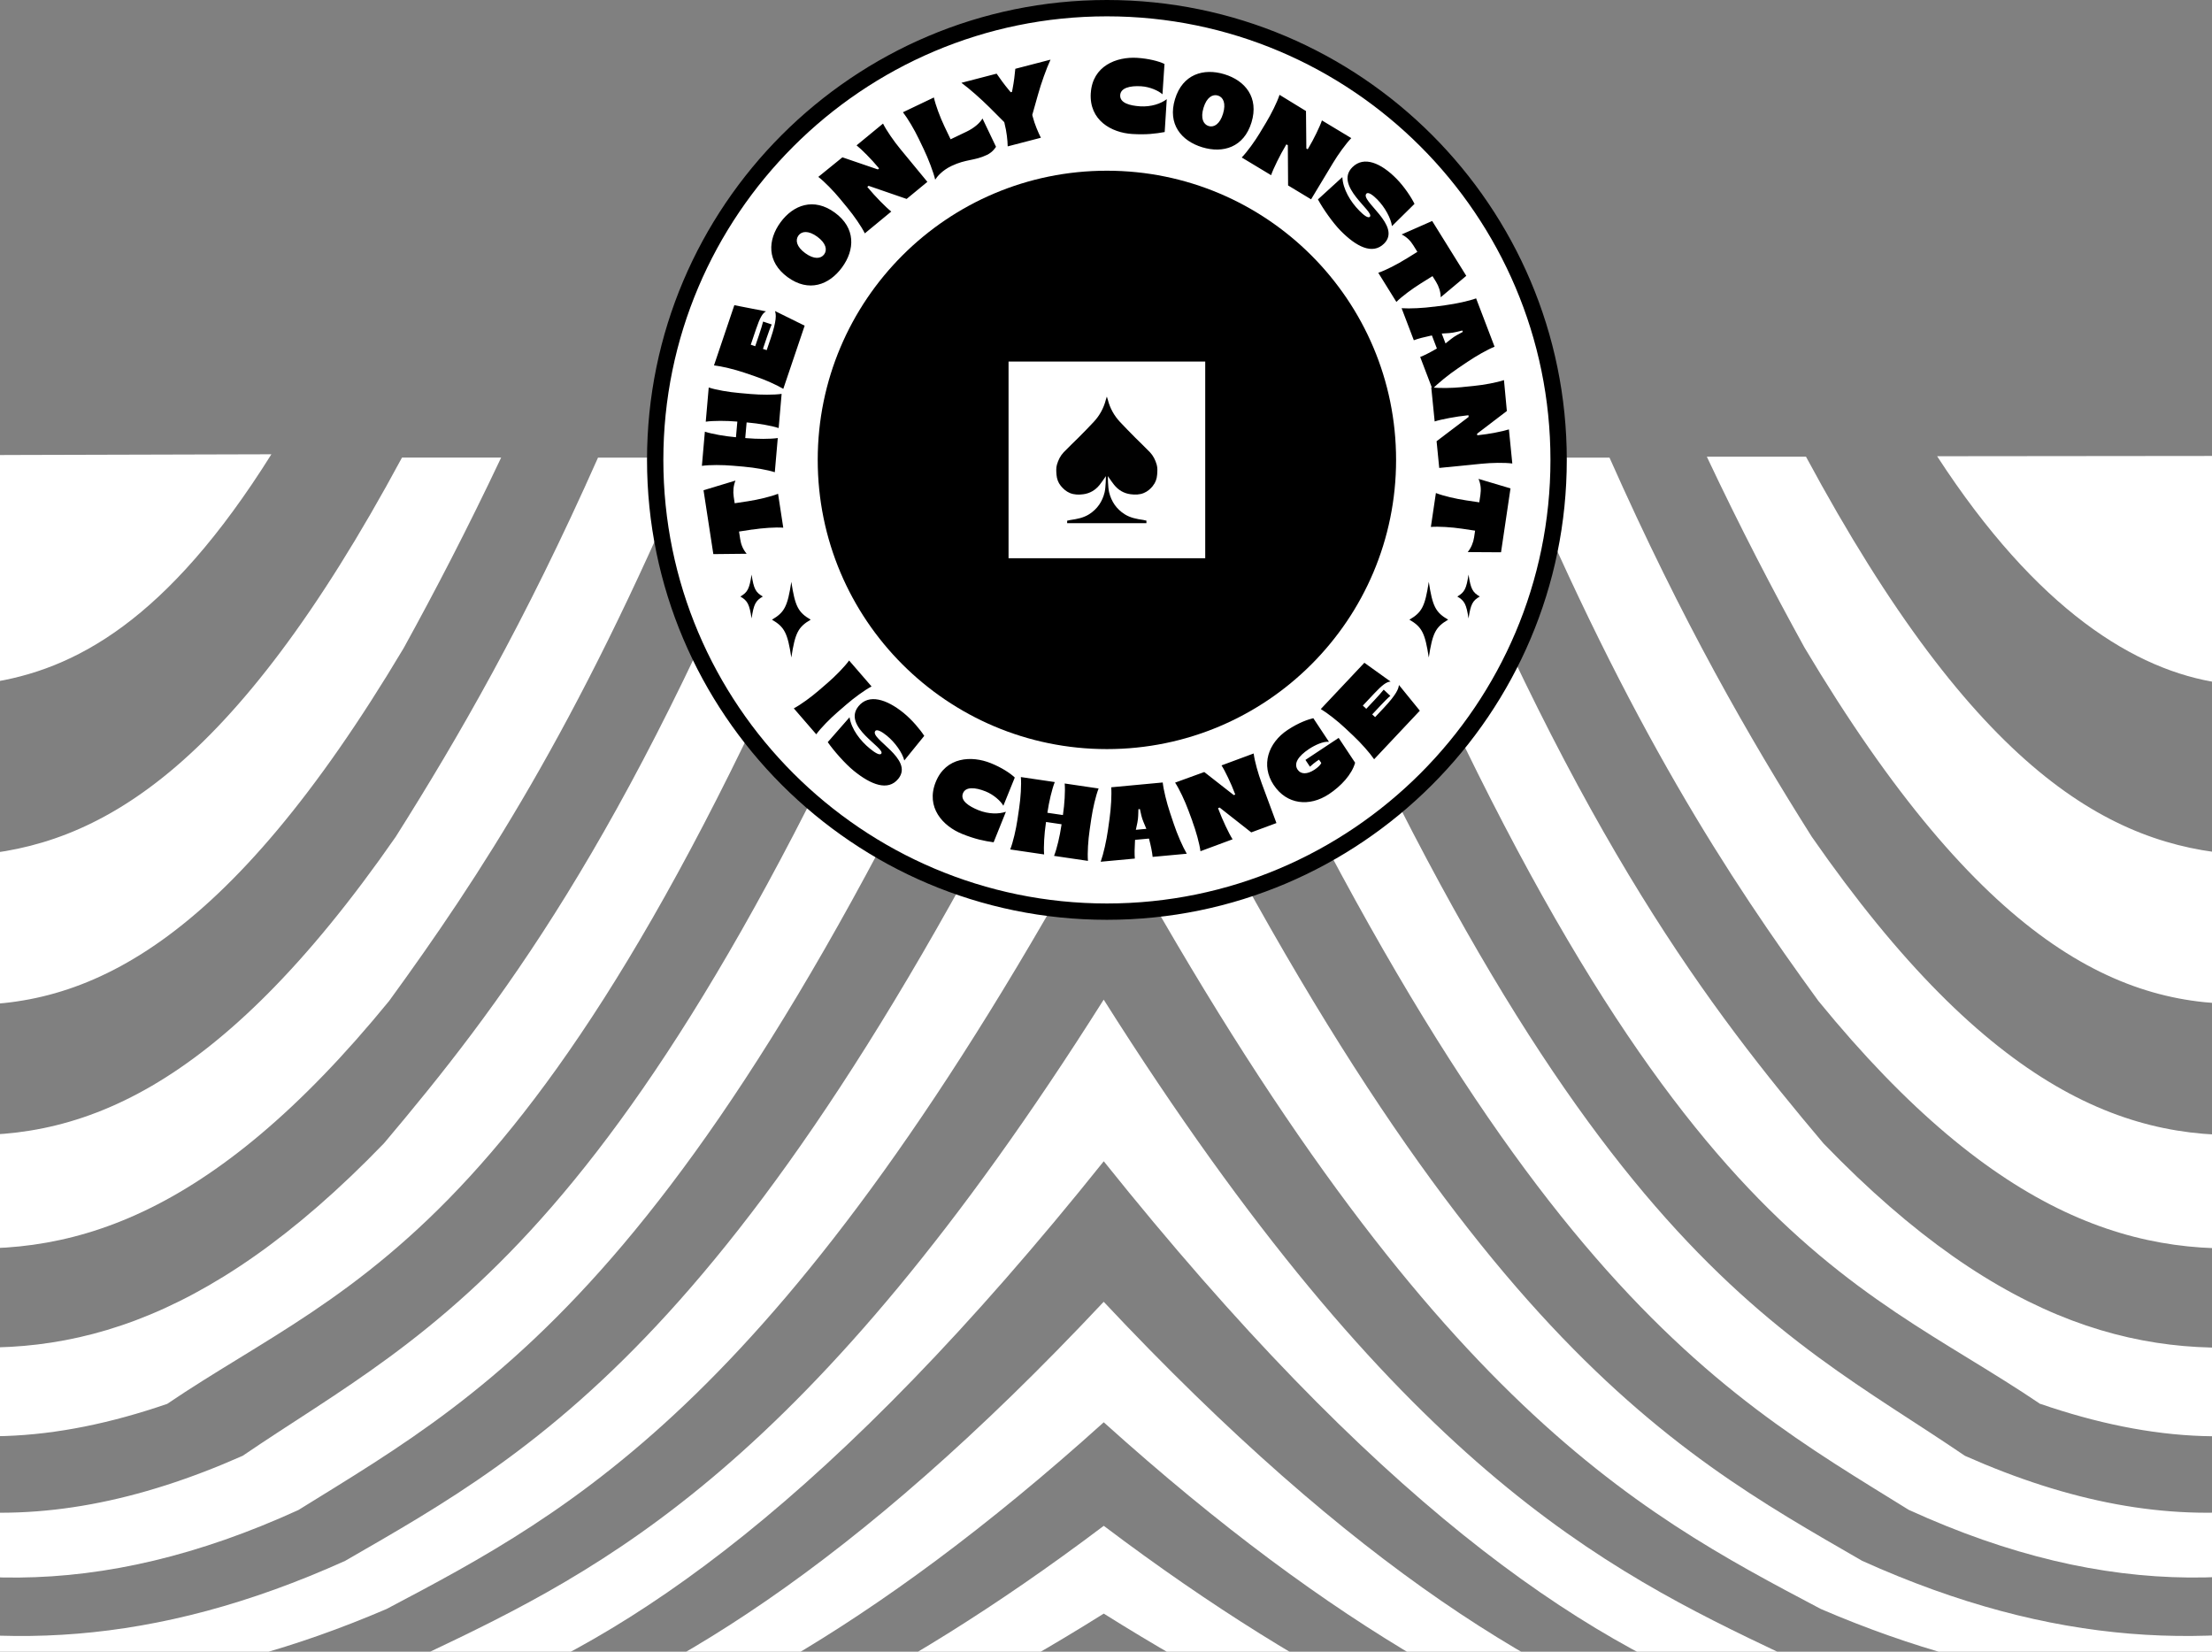
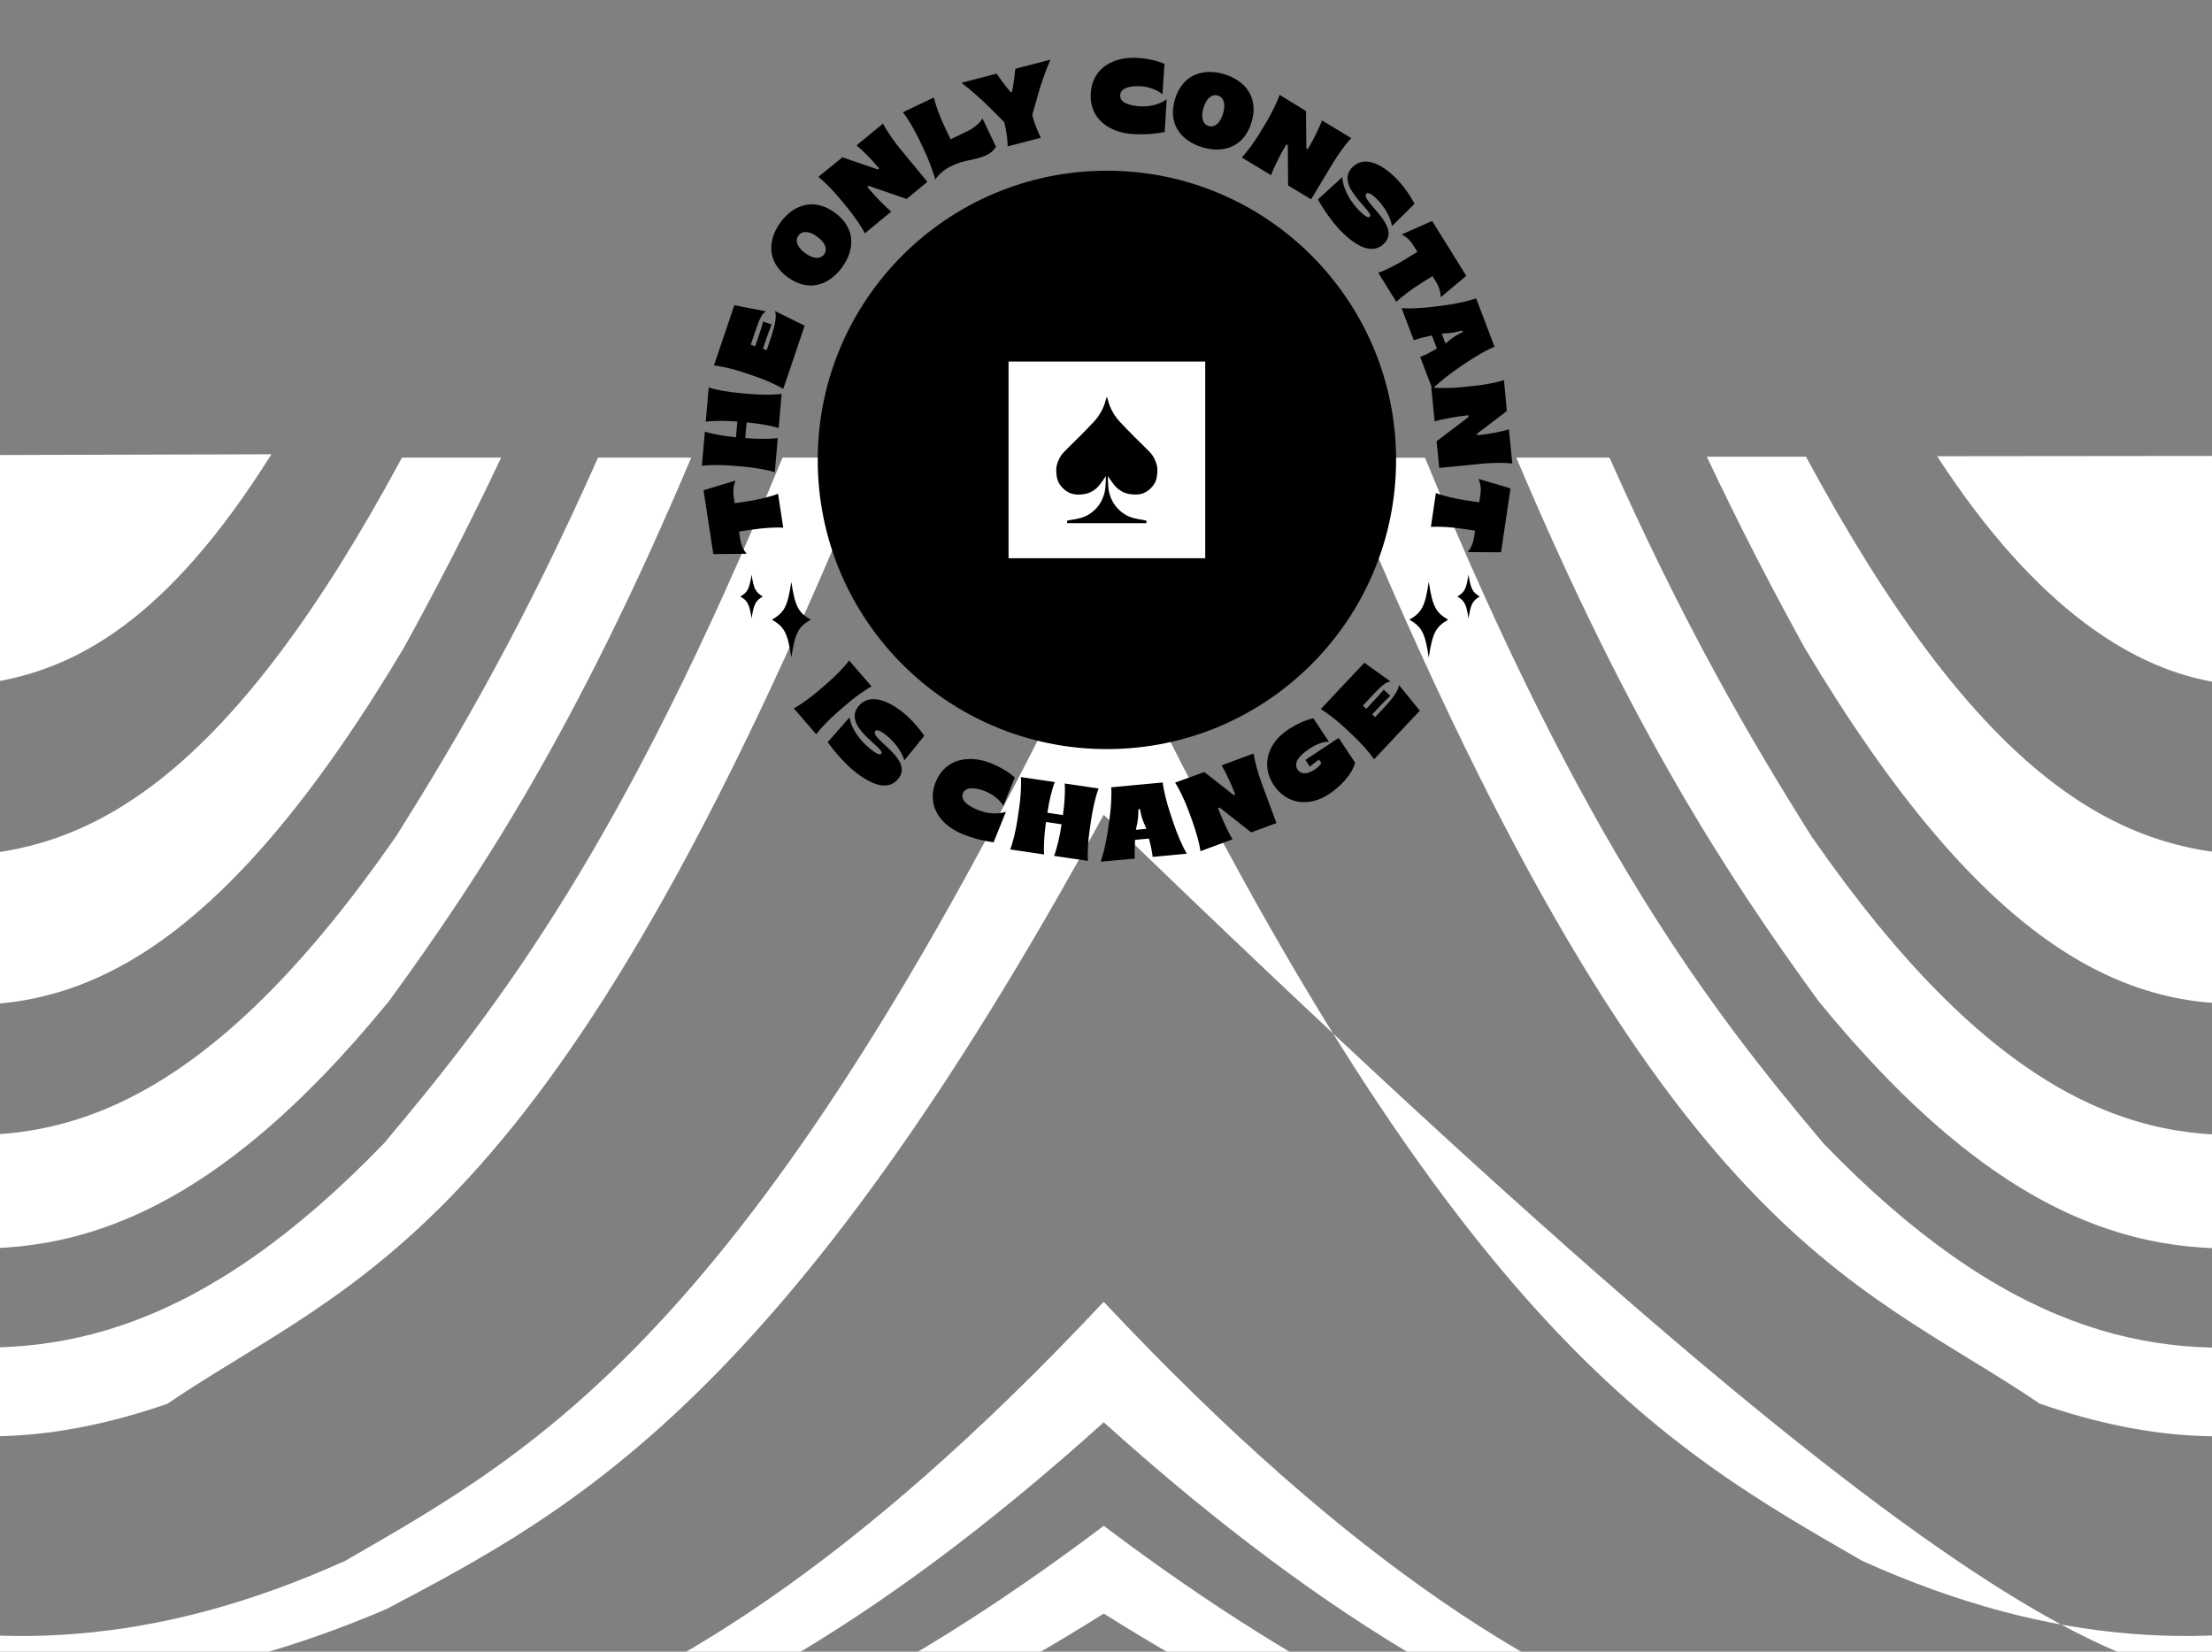
<svg xmlns="http://www.w3.org/2000/svg" width="100%" height="100%" viewBox="0 0 375 280" version="1.1" xml:space="preserve" style="fill-rule:evenodd;clip-rule:evenodd;stroke-linejoin:round;stroke-miterlimit:2;">
  <rect x="0" y="0" width="375" height="280" fill="#808080" stroke="none" />
  <path d="M349.22,315.87C306.45,310.55 261.01,314.43 187.12,258.66C113.23,314.42 67.78,310.56 25.02,315.87C10.34,331.98 -8.82,336.64 -26.87,344.69C-23.63,344.7 -20.38,344.7 -17.14,344.69C-0.58,337.99 17.35,333.54 32.59,319.7C73.82,315.17 118.41,316.66 187.12,273.54C255.83,316.68 300.42,315.17 341.65,319.7C356.88,333.55 374.83,338 391.38,344.69C394.62,344.7 397.87,344.7 401.11,344.69C383.05,336.63 363.91,331.99 349.22,315.87Z" style="fill:white;fill-rule:nonzero;" />
-   <path d="M187.12,334.59C155.31,337.12 126.74,338.09 100.18,338.84C90.88,342.01 83.6,343.57 78.01,344.7L89.39,344.7C94.04,343.79 100.19,342.5 108.21,339.91L108.13,339.91C106.84,339.77 105.53,339.58 104.22,339.41C105.54,339.58 106.83,339.75 108.13,339.91L108.21,339.91C132.68,339.34 158.74,338.57 187.12,336.89C215.51,338.58 241.56,339.33 266.04,339.91C267.35,339.74 268.69,339.58 270.02,339.4C268.68,339.57 267.35,339.75 266.04,339.91C274.06,342.49 280.21,343.79 284.86,344.7L296.24,344.7C290.63,343.58 283.36,342.01 274.07,338.84C247.51,338.09 218.94,337.13 187.13,334.59L187.12,334.59ZM-40.13,258.25C-11.63,270.28 16.66,271.46 50.59,255.98C83.93,235.29 120.79,215.99 180.69,77.57L163.97,77.57C108.05,212.28 73.19,224.94 41.14,246.79C5.57,262.55 -24.06,259.05 -55.27,236.01C-55.27,236.02 -55.27,236.02 -55.27,236.01C-43.58,279.7 -46.44,295.31 -55.5,308.52C-61.59,316.98 -70.43,322.85 -80.99,330.55L-80.99,337.2C-52.93,316.55 -30.79,313.63 -40.13,258.25ZM323.65,255.98C357.58,271.45 385.87,270.27 414.37,258.25C404.88,314.41 427.8,316.62 456.4,338.07L456.4,331.42C445.31,323.29 436.06,317.3 429.74,308.53C420.68,295.31 417.83,279.72 429.51,236.02C429.51,236.01 429.51,236.03 429.51,236.02C398.31,259.02 368.68,262.57 333.11,246.79C301.05,224.93 266.19,212.29 210.27,77.58L193.55,77.58C253.45,215.98 290.3,235.29 323.65,255.99L323.65,255.98Z" style="fill:white;fill-rule:nonzero;" />
-   <path d="M-73.05,344.69C-45.91,325.08 -20.44,322.74 -17.38,284.43C8.03,287.9 34.17,286.21 65.53,272.76C97.22,256.04 133.08,237.21 187.11,138.12C241.15,237.21 277,256.05 308.69,272.76C340.05,286.22 366.19,287.93 391.6,284.43C394.67,322.74 420.12,325.08 447.27,344.69C450.17,344.7 453.06,344.7 455.96,344.69C426.5,321.29 399.61,320.98 402.12,273.3C375.36,279.93 348.27,279.28 315.7,264.6C282.69,245.53 245.61,225.62 187.11,102.75C128.61,225.63 91.52,245.55 58.51,264.6C25.94,279.29 -1.15,279.93 -27.9,273.3C-25.4,320.59 -51.83,321.3 -81,344.12L-81,344.69L-73.05,344.69Z" style="fill:white;fill-rule:nonzero;" />
-   <path d="M382.09,293.22C357.78,294.76 332.47,292.52 302.24,280.45C271.77,266.01 237.18,248.73 187.11,169.46C137.05,248.75 102.45,266 71.98,280.45C41.76,292.49 16.45,294.77 -7.86,293.22C-14.98,324.65 -39.13,328.25 -64.15,344.69C-61.12,344.7 -58.11,344.7 -55.08,344.69C-31.99,330.89 -9.12,326.63 0.97,300.4C49.14,292.48 95.6,311.27 187.12,196.86C278.65,311.25 325.09,292.46 373.27,300.4C383.35,326.63 406.24,330.88 429.32,344.69C432.34,344.7 435.37,344.7 438.38,344.69C413.35,328.23 389.2,324.68 382.09,293.22Z" style="fill:white;fill-rule:nonzero;" />
+   <path d="M-73.05,344.69C-45.91,325.08 -20.44,322.74 -17.38,284.43C8.03,287.9 34.17,286.21 65.53,272.76C97.22,256.04 133.08,237.21 187.11,138.12C340.05,286.22 366.19,287.93 391.6,284.43C394.67,322.74 420.12,325.08 447.27,344.69C450.17,344.7 453.06,344.7 455.96,344.69C426.5,321.29 399.61,320.98 402.12,273.3C375.36,279.93 348.27,279.28 315.7,264.6C282.69,245.53 245.61,225.62 187.11,102.75C128.61,225.63 91.52,245.55 58.51,264.6C25.94,279.29 -1.15,279.93 -27.9,273.3C-25.4,320.59 -51.83,321.3 -81,344.12L-81,344.69L-73.05,344.69Z" style="fill:white;fill-rule:nonzero;" />
  <path d="M187.12,343.25C175.58,343.35 164.19,343.44 152.95,343.52C151.13,344.06 149.79,344.43 148.92,344.69L161.31,344.69C161.73,344.51 162.4,344.26 163.32,343.96C171.2,343.93 179.14,343.89 187.12,343.85C195.11,343.88 203.03,343.93 210.92,343.96C211.82,344.27 212.51,344.51 212.93,344.69L225.32,344.69C224.44,344.42 223.11,344.05 221.29,343.52C210.06,343.43 198.66,343.34 187.12,343.25ZM187.12,220.67C101.91,311.46 55.5,299.34 9.34,306.42C9.81,306.74 10.27,307.03 10.73,307.34C12.94,308.81 15.13,310.2 17.31,311.51C61.72,305.33 107.75,312.64 187.12,241.11C266.48,312.63 312.52,305.32 356.93,311.51C359.56,309.94 362.21,308.25 364.9,306.43C318.72,299.35 272.33,311.47 187.11,220.68L187.12,220.67ZM345.91,237.99C383.8,251 416.18,242.46 451.4,195.46C429.69,263.54 427.83,283.92 435.48,301.17C439.87,310.43 447.16,316.66 456.41,323.92L456.41,315.12C445.46,304.75 439.13,294.3 440.93,273.39C441.17,258.08 446.75,240.83 456.41,211.18L456.41,167.4C433.39,208.42 410.32,217.21 388.31,227.65C364.42,230.85 339.77,225.56 309.14,193.84C289.77,170.89 268.45,143.09 241.58,77.6L226.57,77.6C280.85,210.45 313.99,216.38 345.91,238.02L345.91,237.99ZM-61.23,301.16C-53.59,283.9 -55.45,263.52 -77.15,195.46C-41.94,242.44 -9.55,251 28.34,237.99C60.26,216.34 93.41,210.41 147.68,77.57L132.66,77.57C105.78,143.05 84.47,170.85 65.1,193.81C34.48,225.55 9.84,230.83 -14.06,227.62C-35.69,217.36 -58.36,208.72 -80.99,169.46L-80.99,214.76C-72.06,242.23 -66.91,258.69 -66.68,273.37C-64.94,293.54 -70.76,303.97 -80.99,313.98L-80.99,322.98C-72.3,316.11 -65.43,310.02 -61.23,301.16ZM-44.74,77.35C-30.65,102.53 -16.5,110.35 -2.05,115.77C12.65,113.62 28.33,105.23 46.01,77.01C46.01,77.01 -36.85,77.2 -44.75,77.36L-44.74,77.35ZM328.4,77.34C345.37,103.46 362.07,113.69 376.29,115.76C390.59,110.4 404.79,101.83 418.74,77.25C418.74,77.25 330.17,77.34 328.41,77.34L328.4,77.34Z" style="fill:white;fill-rule:nonzero;" />
  <path d="M386.46,211.12C409.24,200.52 432.91,190.31 456.4,141.4L456.4,110.79C432.39,169.68 408.04,181.54 384.37,192.16C361.38,194.11 337.39,185.38 307.15,141.85C296.56,125.06 285.31,105.61 272.86,77.58L257.06,77.58C276.54,123.69 293.05,148.75 308.27,169.68C338.71,206.97 363.02,213.79 386.46,211.12ZM-12.22,211.12C11.22,213.8 35.53,206.96 65.97,169.68C81.19,148.76 97.7,123.69 117.18,77.58L101.38,77.58C88.93,105.62 77.68,125.07 67.09,141.85C36.85,185.39 12.86,194.11 -10.13,192.16C-33.41,181.71 -57.36,170.05 -80.99,113.6L-80.99,143.8C-57.88,190.64 -34.62,200.7 -12.22,211.11L-12.22,211.12Z" style="fill:white;fill-rule:nonzero;" />
  <path d="M-80.02,77.56C-56.3,142.89 -31.65,160.19 -7.81,170.27C14.73,171.31 38.4,160.25 68.44,109.86C73.75,100.21 79.23,89.7 84.96,77.57L68.15,77.57C39.32,131.16 16.45,143.5 -5.1,145C-24.99,137.31 -44.91,122.42 -64.43,77.49C-69.49,77.65 -74.97,77.41 -80.01,77.56L-80.02,77.56ZM305.87,109.7C335.91,160.07 359.58,171.16 382.12,170.11C406.01,160 430.28,143.33 454.06,77.58L438.37,77.58C418.83,122.63 399.32,137.15 379.42,144.85C357.87,143.35 335,131 306.17,77.42L289.36,77.42C295.08,89.55 300.57,100.06 305.88,109.71L305.87,109.7Z" style="fill:white;fill-rule:nonzero;" />
  <g transform="matrix(0.712,0,0,0.712,109.689,0)">
-     <path d="M109.5,217.056C168.901,217.056 217.056,168.901 217.056,109.5C217.056,50.099 168.901,1.944 109.5,1.944C50.099,1.944 1.944,50.1 1.944,109.5C1.944,168.901 50.099,217.056 109.5,217.056Z" style="fill:white;fill-rule:nonzero;" />
-   </g>
+     </g>
  <g transform="matrix(0.712,0,0,0.712,109.689,0)">
-     <path d="M109.5,219C49.123,219 0,169.877 0,109.5C0,49.123 49.123,0 109.5,0C169.877,0 219,49.123 219,109.5C219,169.877 169.877,219 109.5,219ZM109.5,3.889C51.27,3.889 3.889,51.269 3.889,109.5C3.889,167.73 51.269,215.111 109.5,215.111C167.73,215.111 215.111,167.73 215.111,109.5C215.111,51.27 167.738,3.889 109.5,3.889Z" style="fill-rule:nonzero;" />
-   </g>
+     </g>
  <g transform="matrix(0.712,0,0,0.712,109.689,0)">
    <path d="M109.5,178.355C147.527,178.355 178.355,147.527 178.355,109.5C178.355,71.473 147.527,40.645 109.5,40.645C71.473,40.645 40.645,71.474 40.645,109.5C40.645,147.526 71.473,178.355 109.5,178.355Z" style="fill-rule:nonzero;" />
  </g>
  <g transform="matrix(0.712,0,0,0.712,109.689,0)">
    <rect x="86.082" y="86.082" width="46.829" height="46.828" style="fill:white;fill-rule:nonzero;" />
  </g>
  <g transform="matrix(0.712,0,0,0.712,109.689,0)">
    <path d="M120.466,115.668C119.875,116.399 119.183,117.013 118.296,117.379C117.278,117.806 116.204,117.814 115.131,117.674C113.513,117.464 112.214,116.679 111.203,115.419C110.744,114.851 110.34,114.237 109.92,113.638C109.858,113.544 109.811,113.451 109.749,113.35C109.702,113.381 109.749,116.056 110.029,117.208C110.573,119.424 111.771,121.19 113.715,122.426C115.069,123.29 116.609,123.57 118.156,123.795C118.413,123.834 118.662,123.888 118.911,123.958L118.911,124.565L100.035,124.565L100.035,123.974C100.299,123.904 100.564,123.842 100.828,123.803C102.384,123.577 103.916,123.297 105.277,122.434C107.213,121.197 108.411,119.44 108.956,117.215C109.236,116.064 109.282,113.389 109.236,113.358C109.181,113.451 109.134,113.552 109.064,113.645C108.637,114.244 108.232,114.859 107.781,115.426C106.77,116.686 105.479,117.472 103.854,117.682C102.772,117.822 101.707,117.806 100.688,117.386C99.809,117.021 99.117,116.406 98.518,115.675C97.896,114.905 97.577,114.011 97.499,113.031C97.437,112.23 97.375,111.421 97.6,110.636C97.92,109.531 98.425,108.504 99.218,107.672C100.361,106.482 101.567,105.355 102.734,104.188C103.955,102.959 105.176,101.73 106.35,100.462C107.748,98.979 108.743,97.164 109.243,95.189C109.306,94.956 109.383,94.723 109.461,94.489C109.461,94.481 109.477,94.459 109.484,94.45C109.492,94.466 109.508,94.481 109.508,94.49C109.586,94.723 109.663,94.956 109.726,95.19C110.226,97.165 111.222,98.98 112.619,100.462C113.801,101.73 115.022,102.959 116.235,104.188C117.394,105.355 118.608,106.482 119.743,107.672C120.536,108.504 121.042,109.531 121.361,110.636C121.586,111.421 121.524,112.23 121.462,113.031C121.384,114.019 121.073,114.905 120.443,115.675" style="fill:rgb(1,1,1);fill-rule:nonzero;" />
  </g>
  <g transform="matrix(0.712,0,0,0.712,109.689,0)">
    <path d="M38.973,147.54C35.979,145.79 35.255,144.375 34.361,138.534C33.467,144.375 32.743,145.798 29.749,147.54C32.743,149.29 33.467,150.706 34.361,156.546C35.256,150.706 35.979,149.282 38.973,147.54ZM27.572,142.026C25.837,141.015 25.417,140.19 24.896,136.807C24.376,140.19 23.956,141.015 22.221,142.026C23.955,143.037 24.375,143.861 24.896,147.244C25.417,143.853 25.837,143.037 27.572,142.026ZM181.527,147.54C184.522,145.79 185.245,144.375 186.139,138.534C187.034,144.375 187.757,145.798 190.752,147.54C187.757,149.29 187.034,150.706 186.139,156.546C185.245,150.706 184.522,149.282 181.527,147.54ZM192.93,142.026C194.664,141.015 195.084,140.19 195.605,136.807C196.126,140.19 196.546,141.015 198.281,142.026C196.546,143.037 196.126,143.861 195.605,147.244C195.084,143.853 194.664,143.037 192.93,142.026ZM25.082,126.074L21.909,126.556L22.182,128.329C22.376,129.613 22.804,130.756 23.729,131.845L15.789,131.93L13.455,116.725L21.061,114.423C20.564,115.605 20.455,117.036 20.634,118.219L20.874,119.821L24.048,119.339C26.459,118.965 29.469,118.257 31.203,117.565L32.44,125.638C30.581,125.498 27.494,125.716 25.083,126.089L25.083,126.074L25.082,126.074ZM23.17,111.118L20.44,110.884C18.013,110.674 14.91,110.651 13.066,110.915L13.774,102.78C15.547,103.356 18.604,103.877 21.031,104.087L21.178,104.102L21.505,100.385L21.357,100.369C18.931,100.159 15.827,100.136 13.984,100.4L14.692,92.265C16.465,92.848 19.522,93.362 21.948,93.571L24.678,93.813C27.105,94.023 30.208,94.046 32.051,93.781L31.344,101.917C29.57,101.334 26.514,100.82 24.087,100.61L23.714,100.579L23.387,104.297L23.76,104.328C26.187,104.538 29.29,104.561 31.134,104.297L30.426,112.432C28.653,111.857 25.596,111.335 23.169,111.125L23.169,111.118L23.17,111.118ZM25.705,89.59L23.115,88.71C20.805,87.933 17.795,87.202 15.945,87L20.79,72.665L28.334,74.135C27.486,74.555 26.856,75.715 25.97,78.328L24.702,82.076L25.76,82.434L26.677,79.728C27.051,78.623 27.439,77.387 27.642,76.562L29.695,77.254C29.329,78.024 28.894,79.237 28.521,80.35L27.603,83.064L28.497,83.367L29.447,80.56C30.924,76.196 30.745,74.851 30.465,74.05L37.535,77.542L32.448,92.584C30.854,91.627 28.023,90.375 25.713,89.597L25.705,89.59ZM33.49,66C28.489,62.345 28.714,57.142 31.779,52.942C34.835,48.765 39.719,46.968 44.721,50.624C49.745,54.295 49.496,59.483 46.44,63.659C43.367,67.859 38.506,69.663 33.482,65.992L33.49,66ZM40.536,56.356C38.444,54.832 36.834,55.01 36.056,56.076C35.263,57.165 35.582,58.751 37.674,60.276C39.766,61.8 41.392,61.637 42.185,60.556C42.963,59.49 42.629,57.888 40.536,56.356ZM47.715,49.473L45.973,47.357C44.425,45.475 42.263,43.251 40.785,42.115L46.525,37.457L54.964,40.342L55.251,40.101L55.011,39.813C53.541,38.024 51.044,35.504 49.893,34.61L56.193,29.422C57.025,31.094 58.79,33.638 60.346,35.52L66.754,43.297L61.816,47.365L52.763,44.246L52.452,44.496L52.654,44.744C54.256,46.688 56.924,49.418 58.16,50.367L51.86,55.563C51.036,53.891 49.263,51.347 47.707,49.465L47.715,49.473ZM72.472,39.526C70.247,40.591 69.072,42.061 68.614,42.776C68.194,40.964 66.949,37.729 65.892,35.528L64.71,33.062C63.66,30.862 62.08,28.194 60.938,26.724L68.303,23.208C68.707,25.028 69.757,27.867 70.807,30.068L72.285,33.163L76.104,31.336C77.854,30.496 79.246,29.314 79.876,28.209L83.096,34.945C83.096,34.945 82.396,36.189 80.956,36.873C77.9,38.336 76.034,37.823 72.464,39.526L72.472,39.526ZM85.148,29.438L85.055,29.08L81.547,25.565C79.533,23.566 76.764,21.101 74.858,19.716L83.243,17.538C83.865,18.456 85.039,20.105 86.229,21.521L86.603,21.964L86.89,21.886L87.015,21.287C87.373,19.498 87.598,17.484 87.691,16.38L96.076,14.202C95.088,16.333 93.836,19.848 93.081,22.562L91.728,27.362L91.829,27.75C92.319,29.656 93.151,31.546 93.781,32.798L85.879,34.851C85.849,33.444 85.639,31.367 85.14,29.438L85.148,29.438ZM105.666,22.158C106.07,15.695 111.771,13.463 116.718,13.774C119.401,13.945 121.859,14.567 123.212,15.228L122.73,22.454C121.766,21.567 119.673,20.664 117.659,20.541C114.929,20.369 112.767,20.961 112.666,22.648C112.549,24.538 114.976,25.16 117.433,25.316C120.039,25.479 122.364,24.678 123.749,23.613L123.259,31.437C121.011,31.841 118.88,32.106 115.52,31.903C110.574,31.593 105.246,28.637 105.658,22.15L105.666,22.158ZM125.716,23.597C127.521,17.671 132.498,16.162 137.476,17.678C142.43,19.188 145.736,23.208 143.931,29.135C142.119,35.085 137.149,36.57 132.195,35.061C127.218,33.545 123.904,29.555 125.716,23.597ZM137.149,27.074C137.904,24.593 137.204,23.138 135.936,22.749C134.653,22.36 133.253,23.185 132.506,25.659C131.752,28.131 132.444,29.617 133.735,30.014C134.995,30.394 136.403,29.547 137.149,27.074ZM145.969,31.553L147.384,29.213C148.644,27.12 150.029,24.351 150.604,22.578L156.904,26.436L156.989,35.349L157.308,35.543L157.503,35.224C158.7,33.241 160.248,30.052 160.699,28.668L167.691,32.883C166.392,34.221 164.58,36.733 163.32,38.825L158.117,47.458L152.642,44.153L152.58,34.579L152.237,34.369L152.074,34.649C150.775,36.803 149.087,40.225 148.597,41.711L141.605,37.495C142.904,36.158 144.716,33.645 145.976,31.561L145.969,31.553ZM159.751,47.474L165.561,42.17C165.701,45.04 167.474,48.01 169.59,50.15C170.601,51.176 171.666,52.047 172.109,51.612C173.331,50.406 163.484,44.215 167.972,39.79C170.717,37.083 174.754,38.802 178.456,42.559C180.307,44.441 181.979,46.984 182.741,48.539L177.375,53.836C177.142,52.008 175.703,49.341 173.883,47.498C172.856,46.455 171.752,45.654 171.308,46.09C169.621,47.746 179.825,53.735 175.485,58.013C172.724,60.735 168.866,58.705 165.156,54.948C163.29,53.051 160.933,49.675 159.751,47.482L159.751,47.474ZM180.696,61.66L183.426,59.965L182.477,58.44C181.793,57.344 180.953,56.457 179.677,55.82L186.949,52.615L195.069,65.674L188.979,70.775C188.979,69.492 188.512,68.139 187.882,67.12L187.027,65.743L184.305,67.439C182.236,68.73 179.739,70.566 178.425,71.888L174.116,64.95C175.882,64.351 178.635,62.936 180.704,61.645L180.696,61.66ZM187.376,73.031L190.169,72.658C192.65,72.323 195.706,71.662 197.41,71.04L201.804,82.55C200.116,83.22 197.402,84.767 195.325,86.167L193,87.747C190.923,89.154 188.395,91.184 187.003,92.623L184.094,84.993C185.121,84.604 186.474,83.896 187.851,83.103L188.069,82.971L186.887,79.875L186.614,79.922C185.059,80.249 183.581,80.63 182.578,81.011L179.669,73.381C181.668,73.521 184.903,73.35 187.392,73.016L187.376,73.031ZM190.122,81.765L191.491,80.685C192.393,79.969 193.202,79.58 194.244,79.02L194.12,78.693C192.867,78.981 192.214,79.207 190.97,79.308L189.228,79.416L190.122,81.766L190.122,81.765Z" style="fill-rule:nonzero;" />
  </g>
  <g transform="matrix(0.712,0,0,0.712,109.689,0)">
    <path d="M194.081,92.164L196.803,91.892C199.23,91.651 202.279,91.098 204.044,90.5L204.729,97.857L197.643,103.262L197.682,103.636L198.056,103.597C200.358,103.371 203.842,102.695 205.219,102.236L206.028,110.356C204.176,110.114 201.081,110.169 198.654,110.418L188.629,111.413L187.999,105.051L195.629,99.265L195.59,98.868L195.271,98.899C192.767,99.149 189.01,99.849 187.54,100.346L186.731,92.226C188.583,92.467 191.678,92.413 194.105,92.172L194.081,92.164ZM194.991,119.129L198.164,119.603L198.428,117.83C198.615,116.546 198.545,115.333 197.985,114.019L205.599,116.282L203.344,131.495L195.403,131.448C196.227,130.461 196.756,129.131 196.927,127.948L197.168,126.346L193.995,125.872C191.584,125.514 188.497,125.312 186.638,125.46L187.835,117.386C189.57,118.071 192.588,118.771 194.999,119.129L194.991,119.129ZM40.94,164.363L43.01,162.574C44.853,160.98 47.023,158.771 48.12,157.262L53.463,163.437C51.813,164.308 49.317,166.136 47.474,167.731L45.405,169.519C43.562,171.114 41.392,173.323 40.295,174.831L34.952,168.656C36.601,167.785 39.098,165.957 40.941,164.363L40.94,164.363ZM43.033,176.698L48.221,170.779C48.671,173.618 50.764,176.371 53.105,178.269C54.225,179.179 55.384,179.926 55.773,179.444C56.853,178.114 46.385,173.043 50.352,168.151C52.786,165.156 56.986,166.416 61.085,169.737C63.13,171.402 65.075,173.743 66.008,175.205L61.256,181.061C60.82,179.265 59.094,176.776 57.079,175.143C55.936,174.217 54.754,173.548 54.365,174.03C52.872,175.866 63.675,180.688 59.833,185.424C57.383,188.442 53.331,186.848 49.232,183.519C47.163,181.839 44.449,178.744 43.033,176.698ZM68.745,186.187C71.165,180.182 77.277,179.856 81.866,181.707C84.363,182.71 86.494,184.079 87.567,185.129L84.845,191.841C84.207,190.698 82.504,189.181 80.637,188.434C78.094,187.415 75.87,187.291 75.232,188.862C74.524,190.62 76.632,191.973 78.918,192.899C81.345,193.871 83.795,193.84 85.452,193.272L82.527,200.544C80.272,200.225 78.157,199.805 75.037,198.553C70.441,196.702 66.319,192.23 68.737,186.202L68.745,186.187ZM88.213,195.084L88.61,192.378C88.967,189.967 89.17,186.871 89.014,185.012L97.087,186.202C96.403,187.937 95.703,190.954 95.353,193.365L95.329,193.513L99.024,194.057L99.047,193.91C99.405,191.499 99.607,188.403 99.451,186.544L107.525,187.734C106.84,189.469 106.148,192.486 105.79,194.897L105.393,197.604C105.036,200.015 104.834,203.111 104.989,204.969L96.916,203.779C97.6,202.045 98.3,199.027 98.65,196.616L98.705,196.251L95.01,195.706L94.956,196.072C94.598,198.483 94.396,201.578 94.552,203.437L86.478,202.247C87.163,200.513 87.855,197.495 88.213,195.084ZM109.749,197.643L110.138,194.859C110.48,192.377 110.667,189.259 110.527,187.447L122.792,186.303C122.986,188.108 123.741,191.141 124.534,193.513L125.429,196.181C126.222,198.561 127.505,201.539 128.516,203.266L120.389,204.02C120.288,202.932 119.977,201.431 119.58,199.898L119.51,199.657L116.212,199.961L116.189,200.241C116.088,201.827 116.057,203.352 116.15,204.417L108.022,205.172C108.699,203.282 109.399,200.116 109.749,197.635L109.749,197.643ZM118.895,197.34L118.219,195.73C117.768,194.672 117.612,193.785 117.356,192.634L117.006,192.665C116.951,193.949 116.99,194.641 116.757,195.862L116.391,197.573L118.895,197.34ZM129.869,195.551L128.92,192.984C128.073,190.697 126.766,187.89 125.739,186.334L132.685,183.814L139.708,189.305L140.058,189.173L139.925,188.823C139.124,186.653 137.592,183.449 136.791,182.236L144.444,179.397C144.678,181.248 145.518,184.227 146.365,186.513L149.865,195.963L143.869,198.187L136.34,192.269L135.967,192.409L136.076,192.712C136.947,195.068 138.572,198.529 139.428,199.828L131.775,202.667C131.541,200.816 130.701,197.837 129.854,195.551L129.869,195.551ZM149.205,186.894C146.094,182.205 147.883,176.877 152.526,173.797C155.248,171.993 157.433,171.293 158.647,170.997L162.372,176.62C161.042,176.457 159.012,177.414 157.643,178.316C154.968,180.089 153.957,181.808 154.906,183.239C155.676,184.398 157.2,184.406 158.942,183.247C159.728,182.726 160.373,182.119 160.544,181.652L160,180.875L159.417,181.263C159.168,181.427 158.203,182.181 157.846,182.547L156.772,180.929L164.682,175.687L168.602,181.598C167.816,184.421 165.227,187.182 162.364,189.08C157.713,192.16 152.316,191.584 149.213,186.894L149.205,186.894ZM168.229,175.236L166.238,173.361C164.464,171.689 162.022,169.776 160.428,168.819L170.803,157.799L177.048,162.278C176.099,162.31 175.05,163.095 173.152,165.109L170.437,167.995L171.254,168.765L173.214,166.681C174.015,165.825 174.886,164.868 175.407,164.199L176.986,165.685C176.333,166.229 175.431,167.155 174.63,168.01L172.67,170.095L173.362,170.74L175.392,168.586C178.549,165.234 178.946,163.935 179.032,163.087L184.009,169.208L173.128,180.773C172.078,179.241 170.017,176.924 168.244,175.251L168.229,175.236Z" style="fill-rule:nonzero;" />
  </g>
</svg>